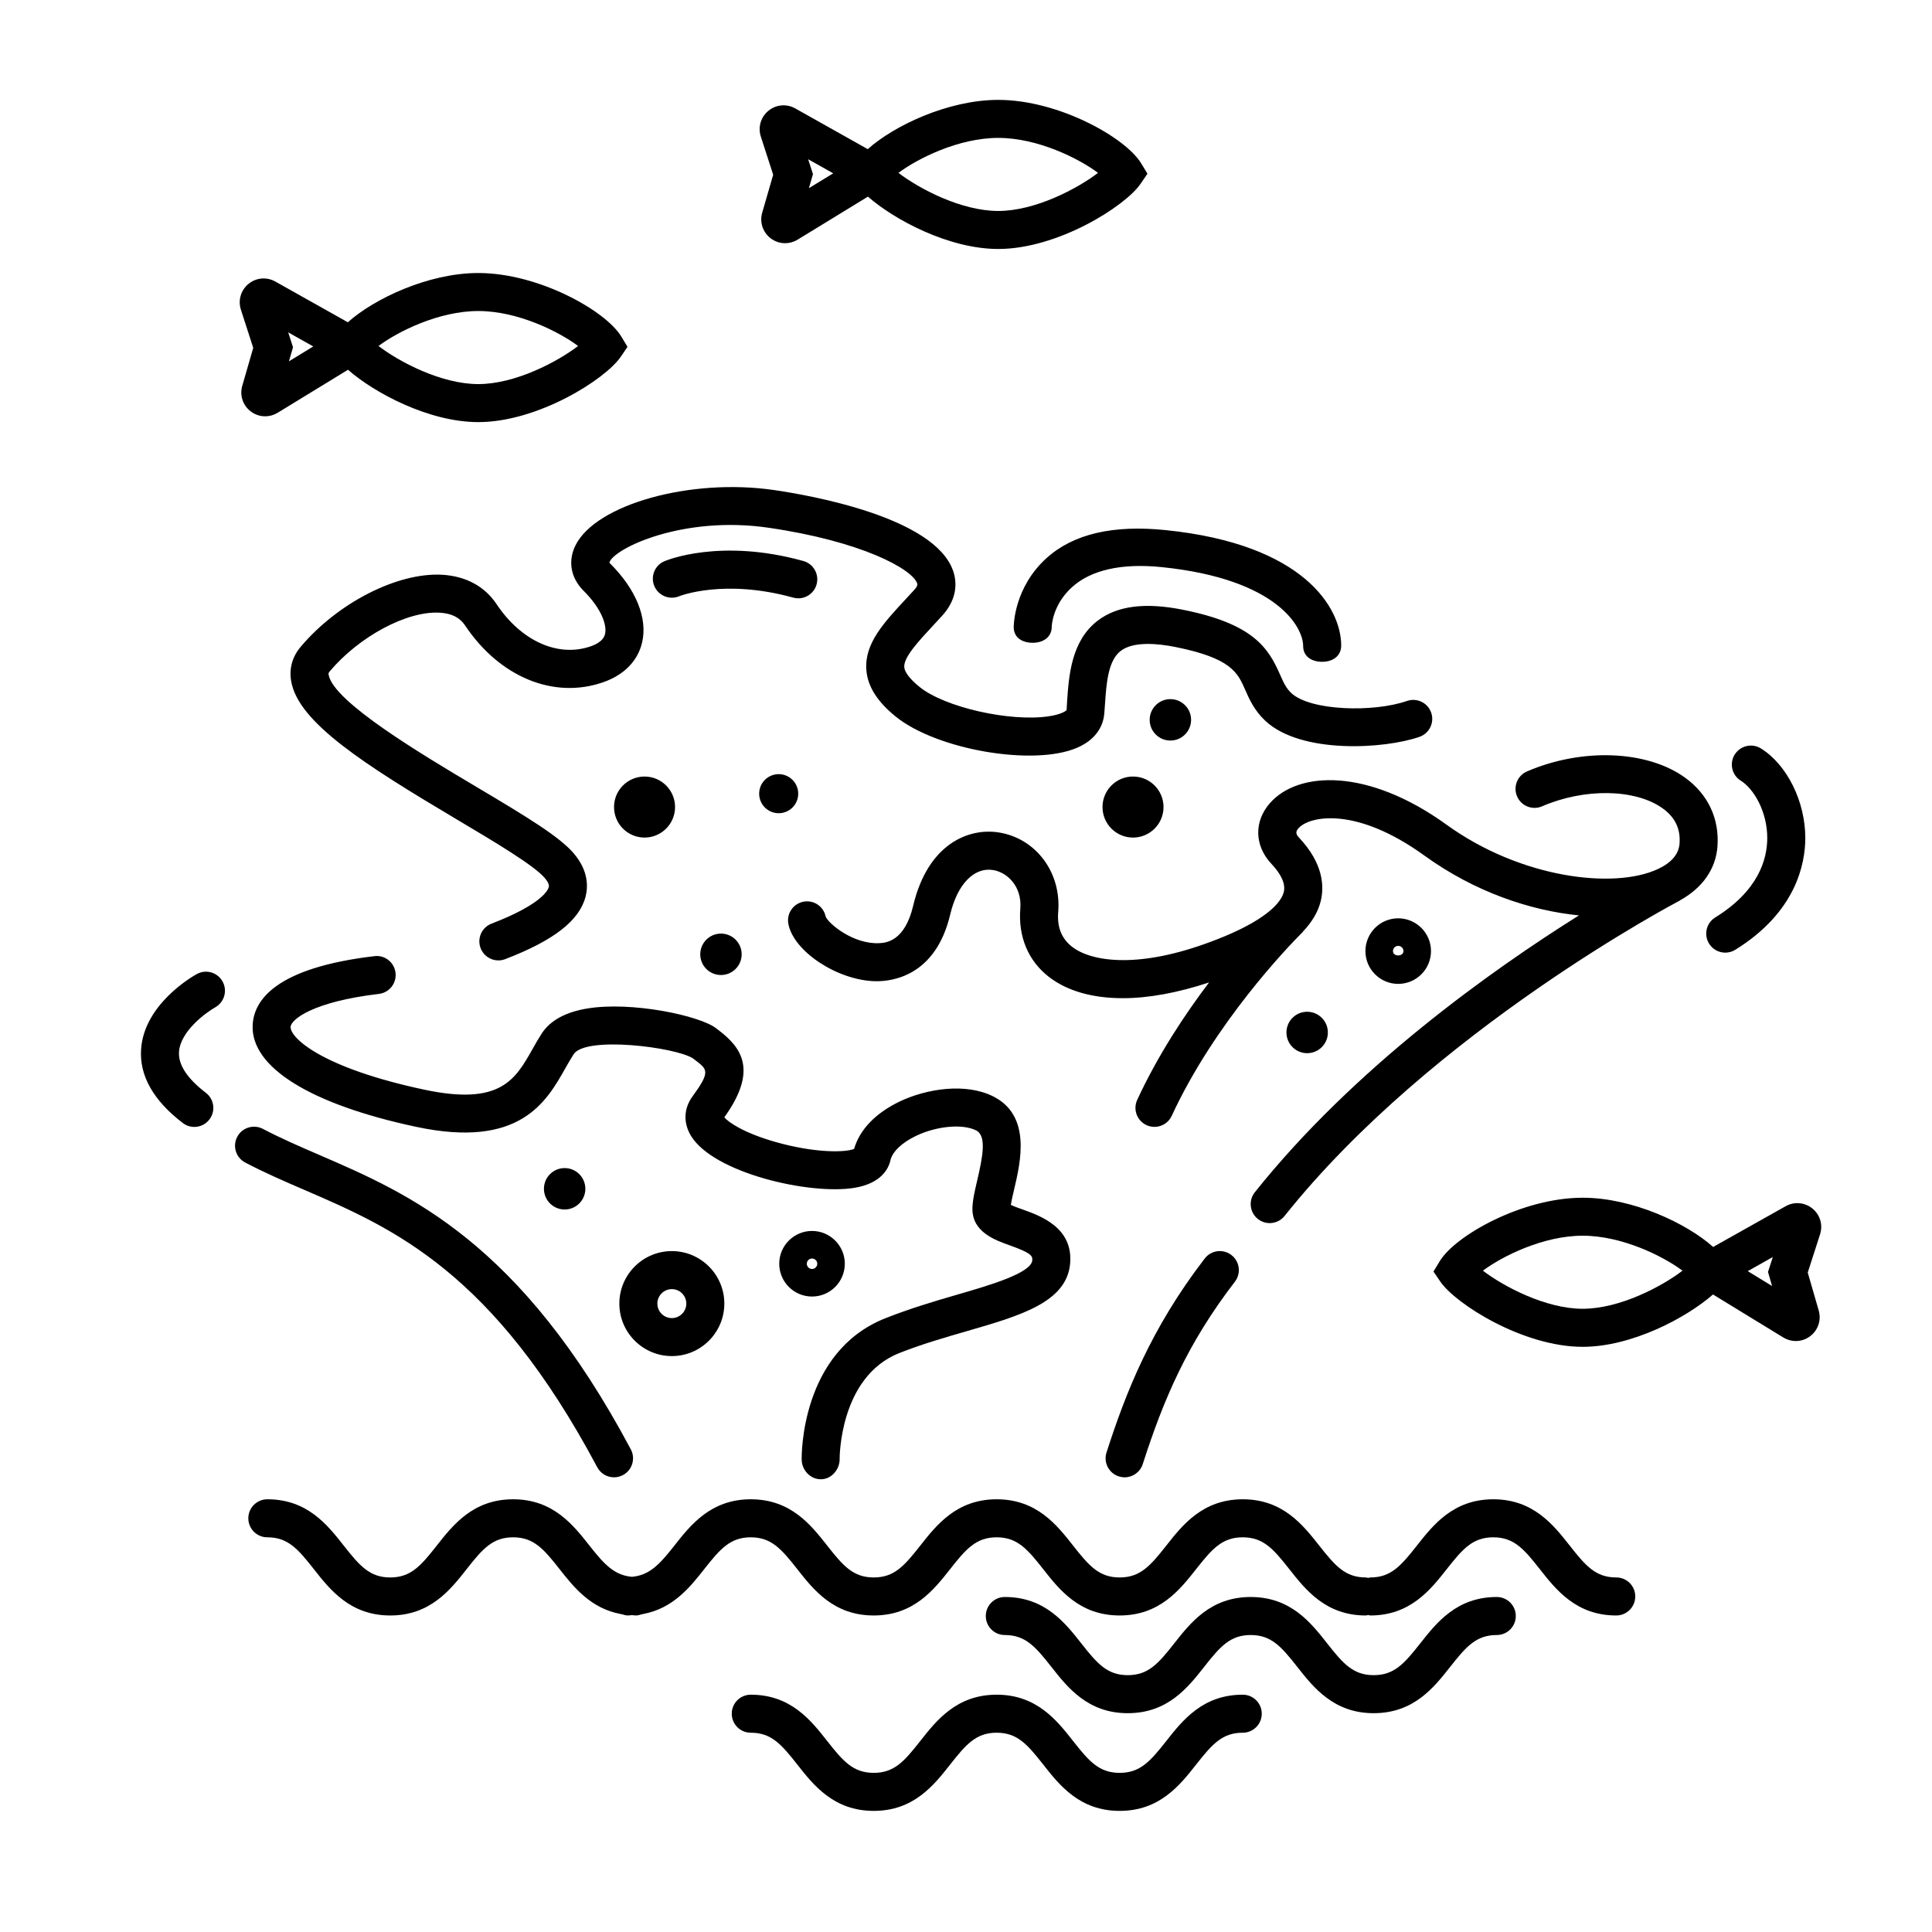
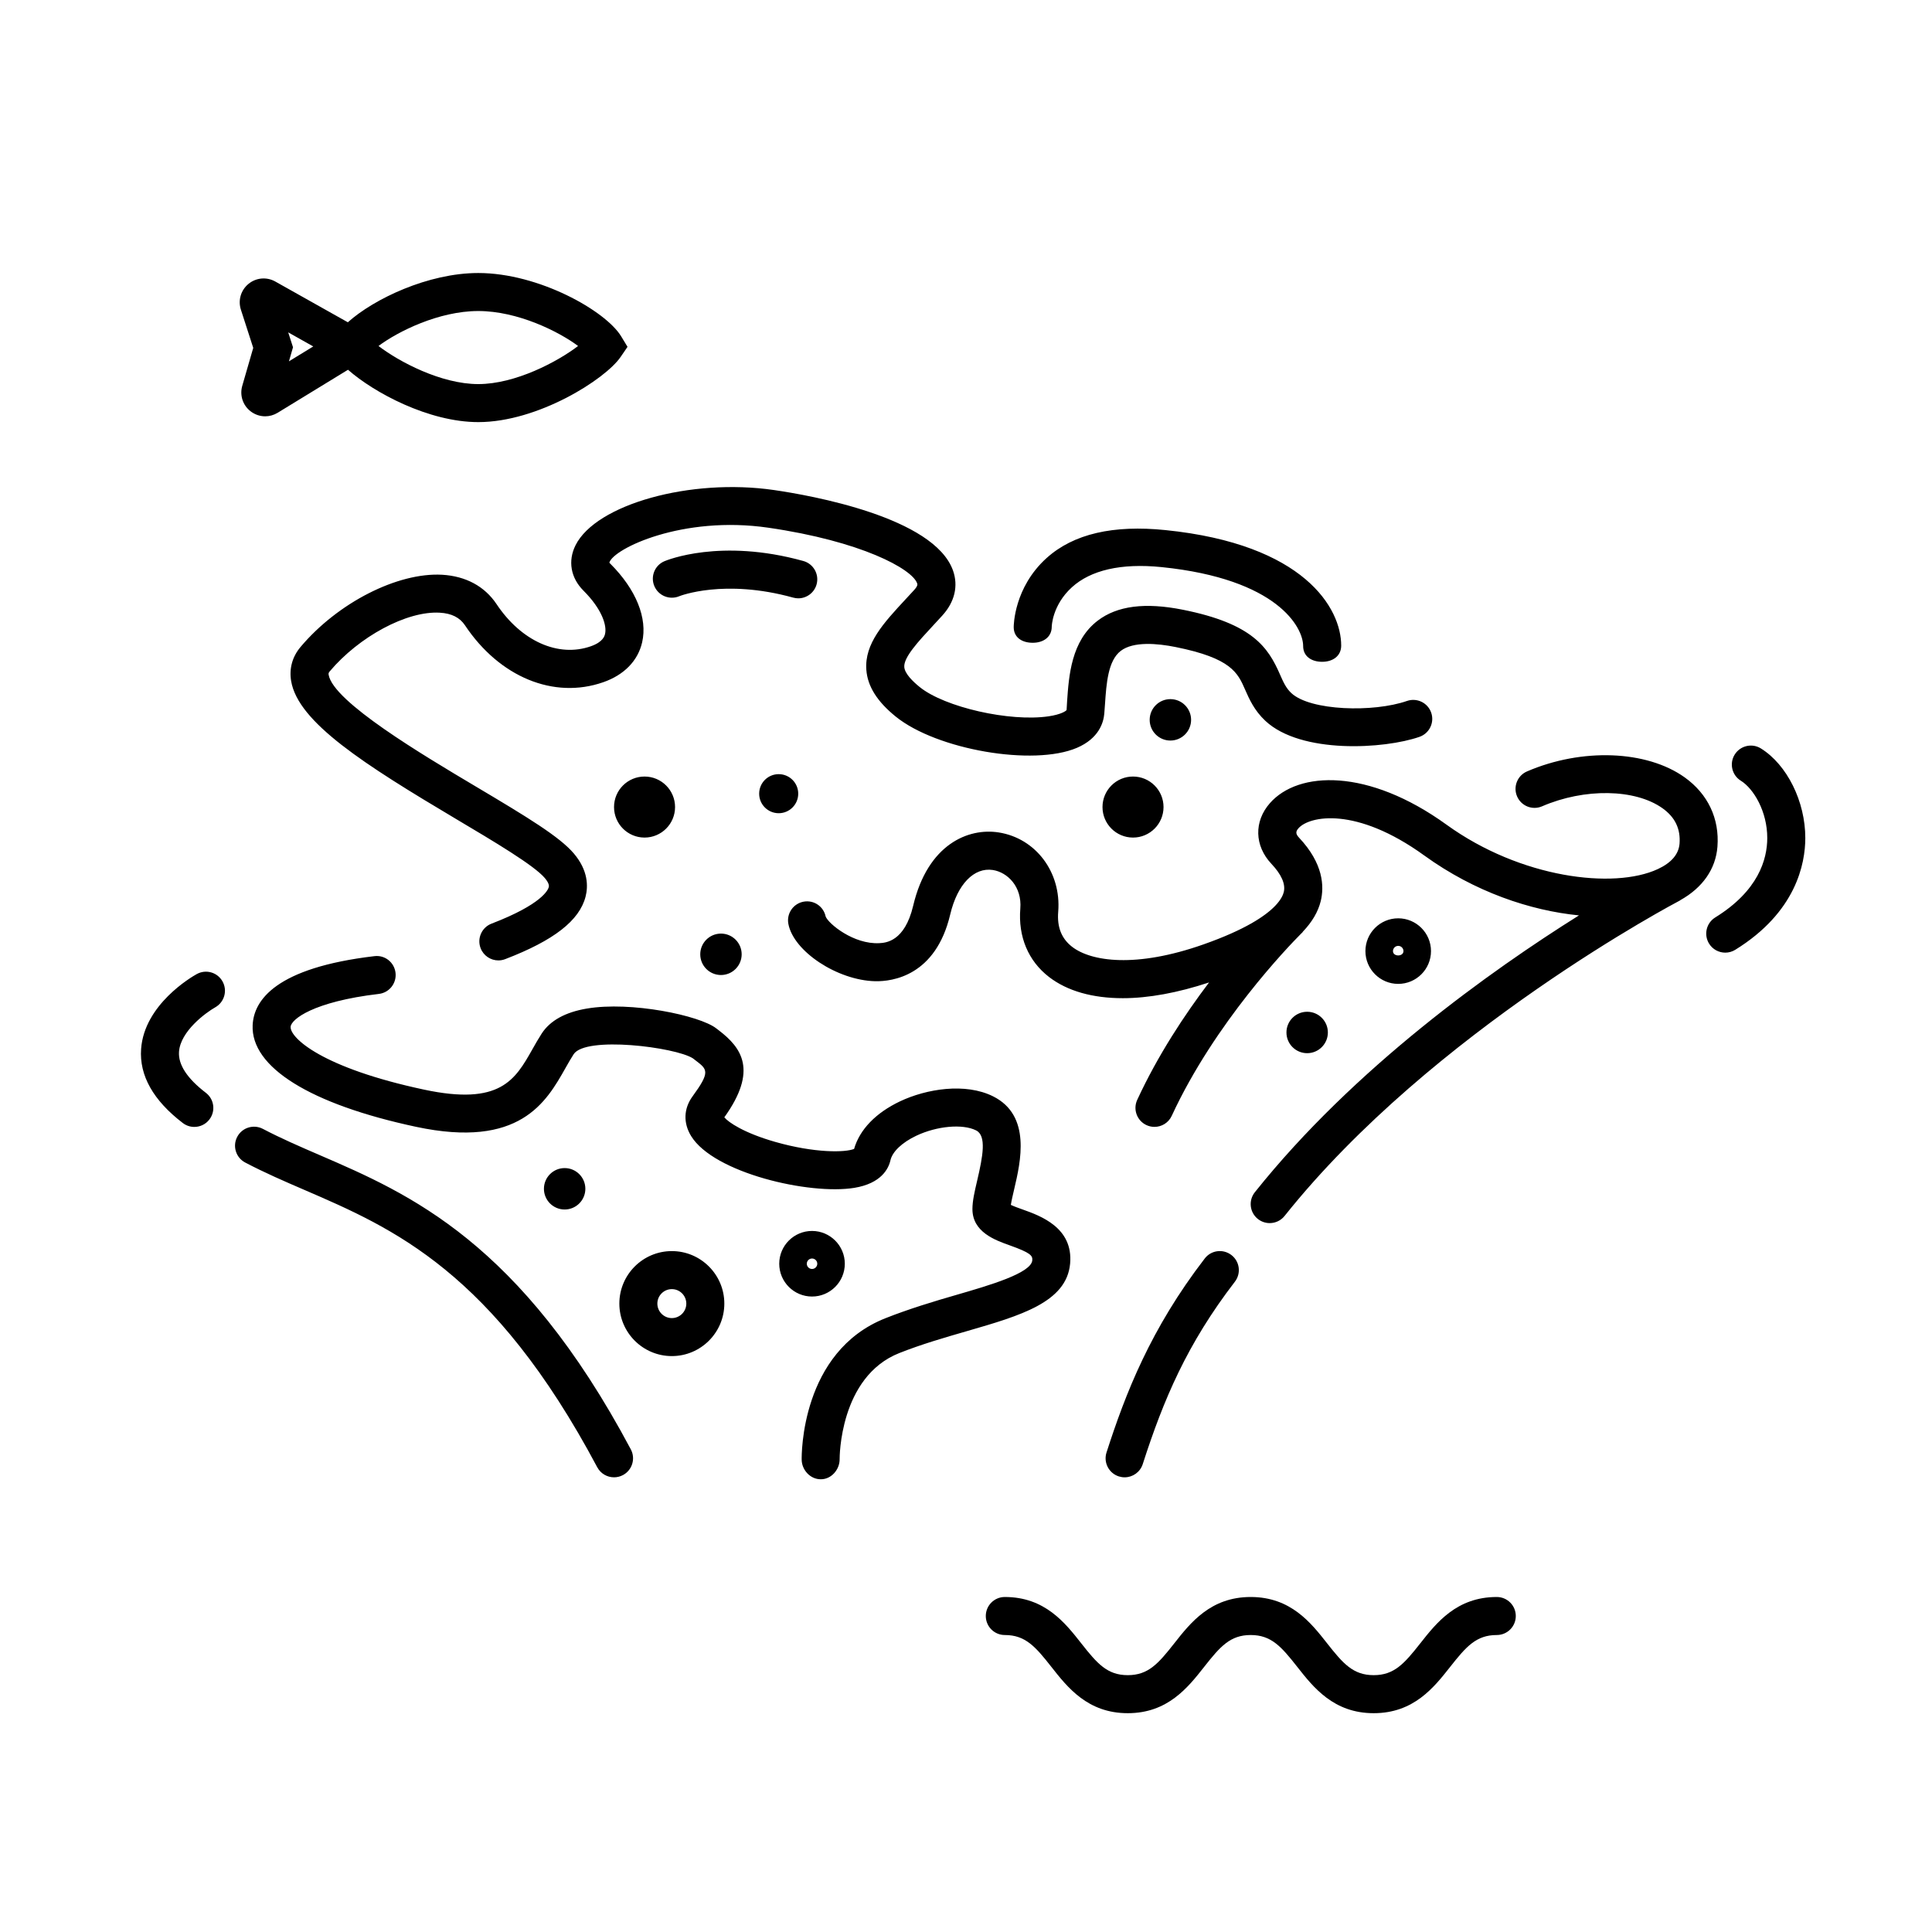
<svg xmlns="http://www.w3.org/2000/svg" fill="#000000" width="800px" height="800px" version="1.1" viewBox="144 144 512 512">
  <g>
-     <path d="m572.33 562.04c-5.438 0-8.098-3.043-12.332-8.434-4.301-5.473-9.664-12.281-20.258-12.281s-15.945 6.812-20.254 12.281c-4.238 5.387-6.898 8.434-12.328 8.434-0.211 0-0.395 0.098-0.598 0.121-0.207-0.023-0.387-0.121-0.598-0.121-5.445 0-8.105-3.047-12.348-8.434-4.309-5.473-9.668-12.281-20.27-12.281s-15.961 6.812-20.27 12.281c-4.242 5.379-6.902 8.434-12.348 8.434-5.438 0-8.102-3.043-12.34-8.434-4.301-5.473-9.664-12.281-20.258-12.281-10.59 0-15.945 6.812-20.25 12.281-4.238 5.387-6.891 8.434-12.324 8.434-5.438 0-8.098-3.043-12.332-8.434-4.301-5.473-9.664-12.281-20.258-12.281-10.59 0-15.945 6.812-20.25 12.281-3.918 4.988-6.586 7.848-11.25 8.266-4.664-0.418-7.324-3.281-11.246-8.266-4.301-5.473-9.652-12.281-20.242-12.281-10.59 0-15.934 6.812-20.238 12.281-4.231 5.387-6.887 8.434-12.312 8.434-5.43 0-8.09-3.043-12.328-8.434-4.301-5.473-9.656-12.281-20.25-12.281-2.785 0-5.039 2.254-5.039 5.039 0 2.785 2.254 5.039 5.039 5.039 5.43 0 8.086 3.043 12.324 8.434 4.301 5.473 9.656 12.281 20.254 12.281 10.59 0 15.934-6.812 20.238-12.281 4.231-5.387 6.887-8.434 12.312-8.434 5.426 0 8.086 3.043 12.316 8.434 3.699 4.707 8.191 10.367 16.105 11.875 0.047 0.02 0.098 0.02 0.141 0.035 0.133 0.023 0.25 0.055 0.383 0.074 0.469 0.145 0.938 0.293 1.457 0.293 0.383 0 0.711-0.07 1.078-0.086 0.367 0.016 0.695 0.086 1.078 0.086 0.52 0 0.988-0.152 1.457-0.293 0.133-0.02 0.25-0.055 0.383-0.074 0.047-0.02 0.098-0.016 0.141-0.035 7.914-1.508 12.41-7.168 16.113-11.875 4.238-5.387 6.891-8.434 12.324-8.434 5.438 0 8.098 3.043 12.332 8.434 4.301 5.473 9.664 12.281 20.258 12.281s15.945-6.812 20.25-12.281c4.238-5.387 6.891-8.434 12.324-8.434 5.438 0 8.102 3.043 12.34 8.434 4.301 5.473 9.664 12.281 20.258 12.281 10.602 0 15.961-6.812 20.27-12.281 4.242-5.379 6.902-8.434 12.348-8.434 5.445 0 8.105 3.047 12.348 8.434 4.309 5.473 9.668 12.281 20.27 12.281 0.211 0 0.395-0.098 0.598-0.121 0.207 0.023 0.387 0.121 0.598 0.121 10.594 0 15.945-6.812 20.254-12.281 4.238-5.387 6.898-8.434 12.328-8.434 5.438 0 8.098 3.043 12.332 8.434 4.301 5.473 9.664 12.281 20.258 12.281 2.785 0 5.039-2.254 5.039-5.039 0-2.789-2.242-5.039-5.027-5.039z" />
    <path d="m540.66 567.22c-10.602 0-15.961 6.812-20.27 12.281-4.242 5.379-6.902 8.434-12.348 8.434-5.438 0-8.102-3.043-12.34-8.434-4.301-5.473-9.664-12.281-20.258-12.281s-15.945 6.812-20.25 12.281c-4.238 5.387-6.891 8.434-12.324 8.434-5.43 0-8.09-3.043-12.328-8.434-4.301-5.473-9.664-12.281-20.258-12.281-2.785 0-5.039 2.254-5.039 5.039 0 2.785 2.254 5.039 5.039 5.039 5.438 0 8.098 3.043 12.332 8.434 4.301 5.473 9.656 12.281 20.254 12.281 10.59 0 15.945-6.812 20.25-12.281 4.238-5.387 6.891-8.434 12.324-8.434 5.438 0 8.102 3.043 12.34 8.434 4.301 5.473 9.664 12.281 20.258 12.281 10.602 0 15.961-6.812 20.27-12.281 4.242-5.379 6.902-8.434 12.348-8.434 2.785 0 5.039-2.254 5.039-5.039 0-2.789-2.254-5.039-5.039-5.039z" />
-     <path d="m473.34 593.11c-10.602 0-15.961 6.812-20.27 12.281-4.242 5.379-6.902 8.434-12.348 8.434-5.438 0-8.102-3.043-12.34-8.434-4.301-5.473-9.664-12.281-20.258-12.281-10.59 0-15.945 6.812-20.25 12.281-4.238 5.387-6.891 8.434-12.324 8.434-5.438 0-8.098-3.043-12.332-8.434-4.301-5.473-9.664-12.281-20.258-12.281-2.785 0-5.039 2.254-5.039 5.039 0 2.785 2.254 5.039 5.039 5.039 5.438 0 8.098 3.043 12.332 8.434 4.301 5.473 9.664 12.281 20.258 12.281s15.945-6.812 20.25-12.281c4.238-5.387 6.891-8.434 12.324-8.434 5.438 0 8.102 3.043 12.34 8.434 4.301 5.473 9.664 12.281 20.258 12.281 10.602 0 15.961-6.812 20.27-12.281 4.242-5.379 6.902-8.434 12.348-8.434 2.785 0 5.039-2.254 5.039-5.039 0-2.789-2.258-5.039-5.039-5.039z" />
-     <path d="m624.31 464.27c-2.035-1.656-4.828-1.891-7.094-0.609l-19.215 10.797c-6.906-6.195-21.289-13.047-34.57-13.047-16.055 0-33.762 10.027-37.859 16.785l-1.688 2.781 1.832 2.68c4.066 5.93 21.91 17.266 37.711 17.266 13.133 0 27.66-7.824 34.531-13.875l18.641 11.402c1.027 0.629 2.172 0.941 3.305 0.941 1.355 0 2.695-0.438 3.828-1.301 2.098-1.594 2.977-4.262 2.246-6.797l-2.906-10.051 3.258-10.125c0.812-2.508 0.016-5.191-2.019-6.848zm-60.879 26.57c-9.848 0-21.039-5.953-26.441-10.098 5.125-3.836 15.984-9.266 26.441-9.266 10.461 0 21.32 5.43 26.445 9.266-5.402 4.148-16.586 10.098-26.445 10.098zm50.188-6.031-6.449-3.945 6.641-3.734-1.273 3.949z" />
    <path d="m211.11 236.19-2.902 10.035c-0.734 2.523 0.137 5.195 2.223 6.793 1.145 0.871 2.488 1.309 3.844 1.309 1.137 0 2.277-0.312 3.305-0.938l18.645-11.402c6.867 6.051 21.387 13.875 34.527 13.875 15.809 0 33.66-11.336 37.715-17.266l1.832-2.68-1.684-2.781c-4.102-6.758-21.809-16.785-37.867-16.785-13.273 0-27.66 6.856-34.566 13.055l-19.227-10.801c-2.277-1.273-5.074-1.039-7.098 0.625-2.023 1.656-2.82 4.344-2.016 6.836zm59.641-9.766c10.453 0 21.32 5.43 26.445 9.266-5.402 4.141-16.59 10.098-26.445 10.098-9.855 0-21.043-5.953-26.441-10.098 5.121-3.836 15.988-9.266 26.441-9.266zm-43.734 9.387-6.445 3.945 1.078-3.727-1.273-3.949z" />
-     <path d="m348.9 190.31-2.902 10.039c-0.734 2.523 0.137 5.195 2.227 6.793 1.137 0.871 2.484 1.309 3.84 1.309 1.137 0 2.281-0.312 3.305-0.938l18.645-11.406c6.867 6.051 21.387 13.875 34.527 13.875 15.809 0 33.66-11.336 37.715-17.266l1.832-2.68-1.688-2.781c-4.102-6.762-21.809-16.785-37.867-16.785-13.273 0-27.66 6.856-34.566 13.055l-19.227-10.801c-2.277-1.273-5.074-1.039-7.098 0.625-2.023 1.656-2.82 4.344-2.016 6.836zm59.641-9.766c10.453 0 21.32 5.438 26.445 9.266-5.402 4.141-16.59 10.098-26.445 10.098-9.855 0-21.043-5.953-26.441-10.098 5.125-3.828 15.988-9.266 26.441-9.266zm-43.73 9.387-6.445 3.941 1.078-3.723-1.273-3.949z" />
    <path d="m349.08 273.86c9.859 1.43 42.422 7.199 47.469 21.316 1.465 4.102 0.457 8.348-2.836 11.961l-2.293 2.488c-4.098 4.41-7.961 8.578-7.777 11.141 0.125 1.762 2.293 3.859 4.09 5.309 6.629 5.359 23.855 9.266 34.145 7.758 3.305-0.488 4.59-1.387 4.781-1.668l0.133-2.297c0.465-6.762 1.094-16.02 8.105-21.383 5.18-3.953 12.574-4.902 22.609-2.891 18.434 3.688 22.547 9.941 25.695 17.129 0.883 2.012 1.578 3.602 3.012 4.949 5.031 4.719 21.793 5.18 30.648 2.09 2.637-0.91 5.5 0.469 6.418 3.09 0.918 2.625-0.469 5.5-3.094 6.418-9.227 3.234-31.398 4.625-40.859-4.246-2.949-2.762-4.281-5.809-5.356-8.258-1.961-4.473-3.652-8.332-18.438-11.297-4.762-0.957-11.156-1.551-14.52 1.023-3.391 2.59-3.805 8.688-4.172 14.066l-0.191 2.57c-0.191 2.309-1.387 6.551-7.246 9.055-11.531 4.934-37.121 0.527-48.008-8.266-4.938-3.988-7.492-8.055-7.805-12.426-0.5-6.926 4.57-12.391 10.438-18.715l2.238-2.422c1.023-1.117 0.871-1.547 0.785-1.773-1.367-3.836-14.844-11.164-39.422-14.73-22.758-3.316-41.117 5.562-42.148 9.266 0.039 0.023 0.121 0.137 0.277 0.289 6.82 6.82 9.891 14.414 8.418 20.824-1.125 4.898-4.785 8.652-10.328 10.574-13.094 4.566-27.473-1.367-36.621-15.09-1.379-2.07-3.559-3.164-6.656-3.34-8.734-0.535-21.438 6.348-29.199 15.559-0.316 0.379-0.328 0.555-0.277 0.891 1.211 7.152 24.859 21.199 38.98 29.598 13.68 8.125 22.25 13.332 26.008 17.77 3.828 4.519 3.797 8.711 3.102 11.422-1.633 6.352-8.402 11.617-21.305 16.57-0.594 0.227-1.203 0.336-1.805 0.336-2.023 0-3.934-1.234-4.707-3.238-0.996-2.602 0.301-5.512 2.898-6.508 13.383-5.133 14.977-8.953 15.16-9.664 0.059-0.227 0.23-0.91-1.039-2.414-2.852-3.371-13.332-9.598-23.457-15.613-24.465-14.535-41.926-25.668-43.77-36.586-0.559-3.324 0.309-6.457 2.504-9.062 9.914-11.75 25.711-19.754 37.473-19.121 6.301 0.359 11.305 3.059 14.473 7.809 6.523 9.777 16.309 14.168 24.93 11.16 3.32-1.152 3.688-2.777 3.812-3.309 0.492-2.144-0.711-6.434-5.723-11.445-3.391-3.391-4.176-7.883-2.102-12.031 5.445-10.867 30.484-17.836 52.551-14.637zm12.395 262.16h0.082c2.777 0 4.992-2.59 4.957-5.371-0.004-0.211-0.09-21.793 15.828-28.082 5.918-2.344 12.027-4.106 17.93-5.812 14.16-4.098 26.391-7.637 27.32-17.875 0.867-9.559-7.883-12.68-12.594-14.359-0.957-0.336-2.277-0.812-3.113-1.211 0.176-1.133 0.539-2.695 0.875-4.121 1.719-7.316 4.59-19.559-5.578-24.645-7.356-3.672-17.68-1.988-24.668 1.324-6.41 3.039-10.699 7.481-12.168 12.602-2.262 0.969-10.395 1.152-20.938-1.863-8.242-2.359-12.367-5.176-13.457-6.504 8.941-12.449 4.59-18.438-1.465-23.055l-0.691-0.531c-4.379-3.406-22.609-7.231-34.301-5.231-5.691 0.957-9.707 3.184-11.934 6.609-0.855 1.32-1.656 2.731-2.469 4.172-4.555 8.062-8.484 15.012-28.719 10.695-27.031-5.762-35.492-13.695-35.355-16.629 0.098-1.965 5.93-6.68 23.387-8.734 2.766-0.324 4.734-2.832 4.414-5.594-0.324-2.762-2.801-4.758-5.594-4.414-26.113 3.078-31.961 11.645-32.27 18.277-0.52 11.148 15.27 20.973 43.328 26.957 27.461 5.844 34.477-6.551 39.586-15.602 0.711-1.254 1.402-2.488 2.152-3.637 3.164-4.887 26.918-1.895 31.594 1.082l0.762 0.586c3.09 2.359 3.918 2.988-0.828 9.473-2.379 3.246-2.519 7.09-0.387 10.551 6.004 9.766 31.336 15.66 43.254 13.715 7.144-1.18 9.059-5.09 9.562-7.305 0.52-2.289 3.078-4.715 6.848-6.504 5.465-2.586 12.281-3.211 15.852-1.414 2.82 1.406 1.789 6.871 0.277 13.332-0.672 2.863-1.25 5.34-1.25 7.512 0 6.086 5.969 8.227 9.922 9.633 5.527 1.969 6.051 2.727 5.941 3.961-0.309 3.391-11.27 6.594-20.082 9.145-5.844 1.688-12.473 3.672-18.832 6.191-22.453 8.871-22.219 36.324-22.199 37.488 0.031 2.738 2.285 5.188 5.019 5.188zm221.83-161.69c-11.637 5.391-36.32 2.414-55.949-11.773-20.816-15.043-39.309-14.27-46.824-5.707-4.254 4.836-4.098 11.285 0.379 16.043 2.707 2.871 3.812 5.402 3.301 7.516-0.191 0.785-0.746 2.051-2.289 3.656-0.016 0.016-0.023 0.023-0.039 0.039-2.59 2.676-7.926 6.281-18.895 10.152-18.051 6.375-29.84 4.523-34.844 0.676-2.832-2.18-4.047-5.234-3.707-9.332 0.84-10.418-5.926-19.441-15.742-20.992-8.031-1.281-18.824 3.059-22.695 19.422-2.254 9.539-7.297 9.82-8.953 9.914-6.82 0.383-13.508-5.152-14.242-7.055-0.551-2.68-3.125-4.445-5.863-3.934-2.734 0.516-4.535 3.148-4.019 5.879 1.367 7.297 12.984 14.965 23.016 15.199 4.527 0.09 16.02-1.379 19.875-17.684 1.91-8.074 6.34-12.555 11.309-11.789 3.879 0.613 7.742 4.402 7.269 10.223-0.598 7.445 2.102 13.879 7.613 18.129 4.856 3.738 11.566 5.617 19.547 5.617 6.812 0 14.57-1.43 22.863-4.172-6.492 8.578-13.574 19.285-19.043 31.125-1.164 2.523-0.066 5.523 2.465 6.688 0.684 0.316 1.402 0.465 2.106 0.465 1.906 0 3.727-1.082 4.578-2.926 11.422-24.727 30.988-44.965 34.148-48.141 0.059-0.055 0.109-0.117 0.172-0.172 0.18-0.18 0.293-0.289 0.309-0.301 0.066-0.066 0.09-0.156 0.152-0.223 2.414-2.543 4.012-5.223 4.711-8.09 0.941-3.879 0.711-9.941-5.758-16.801-1.008-1.074-0.832-1.699-0.141-2.484 2.84-3.231 15.191-5.91 33.348 7.227 13.375 9.668 28.102 14.59 40.98 15.863-23.125 14.5-59.582 40.375-85.898 73.371-1.734 2.176-1.375 5.344 0.797 7.078 0.934 0.734 2.035 1.098 3.141 1.098 1.48 0 2.949-0.648 3.945-1.895 39.195-49.152 104.11-83.25 104.76-83.594 0.051-0.023 0.082-0.074 0.133-0.105 5.879-3.281 9.367-8.238 9.82-14.16 0.57-7.441-2.519-13.969-8.699-18.383-10.078-7.184-27.242-7.828-41.77-1.562-2.555 1.102-3.727 4.066-2.625 6.621 1.098 2.551 4.066 3.734 6.621 2.625 11.254-4.867 24.68-4.648 31.922 0.516 3.336 2.383 4.812 5.461 4.508 9.41-0.238 2.789-2.172 5.051-5.789 6.723zm-120.04 103.19c-14.34 18.637-20.984 35.719-26.027 51.402-0.852 2.644 0.605 5.488 3.254 6.34 0.52 0.16 1.031 0.242 1.547 0.242 2.133 0 4.106-1.359 4.797-3.492 5.508-17.125 11.77-31.902 24.426-48.352 1.691-2.207 1.285-5.367-0.926-7.062-2.211-1.699-5.371-1.297-7.07 0.922zm-160.99 55.309c0.906 1.703 2.644 2.672 4.453 2.672 0.797 0 1.605-0.188 2.363-0.59 2.453-1.309 3.391-4.359 2.082-6.816-29.266-55.004-58.734-67.734-82.406-77.961-5.316-2.297-10.332-4.465-15.094-6.969-2.473-1.289-5.512-0.348-6.805 2.109-1.301 2.465-0.348 5.512 2.109 6.805 5.109 2.684 10.297 4.934 15.789 7.301 23.383 10.102 49.898 21.555 77.508 73.449zm-106.15-130.68c-1.422 0.789-13.887 8.082-14.73 19.828-0.508 7.031 3.211 13.633 11.043 19.629 0.91 0.699 1.988 1.039 3.055 1.039 1.516 0 3.019-0.68 4.004-1.98 1.691-2.207 1.27-5.371-0.941-7.059-4.957-3.797-7.356-7.457-7.117-10.883 0.371-5.41 7.062-10.34 9.609-11.777 2.418-1.367 3.281-4.422 1.93-6.848-1.348-2.438-4.418-3.312-6.852-1.949zm225.21-110.24c-8.609 7.789-8.691 17.844-8.691 18.289 0.004 2.781 2.258 4.144 5.039 4.144h0.012c2.781 0 5.031-1.492 5.027-4.273 0-0.066 0.133-5.723 5.371-10.465 4.953-4.484 12.941-6.41 23.746-5.316 30.797 3.141 37.52 16.035 37.508 20.906-0.004 2.781 2.25 4.188 5.031 4.188h0.012c2.781 0 5.031-1.496 5.039-4.277 0.02-9.891-9.766-26.883-46.562-30.625-13.77-1.41-24.375 0.953-31.531 7.43zm184 58.984c3.402 2.109 7.012 8.152 7.008 15.184-0.004 5.723-2.41 14.027-13.785 21.055-2.367 1.461-3.098 4.566-1.637 6.934 0.945 1.543 2.606 2.394 4.293 2.394 0.906 0 1.812-0.242 2.641-0.75 16.137-9.969 18.559-22.832 18.57-29.613 0.012-9.68-4.832-19.445-11.77-23.754-2.367-1.473-5.473-0.734-6.938 1.621-1.473 2.356-0.746 5.465 1.617 6.93zm-298.61 6.984c0 4.465 3.621 8.086 8.086 8.086s8.086-3.621 8.086-8.086c0-4.465-3.621-8.086-8.086-8.086s-8.086 3.617-8.086 8.086zm129.45 0c0 4.465 3.621 8.086 8.086 8.086 4.465 0 8.086-3.621 8.086-8.086 0-4.465-3.621-8.086-8.086-8.086-4.461-0.008-8.086 3.617-8.086 8.086zm-85.812-8.719c-2.856 0-5.176 2.316-5.176 5.176 0 2.856 2.316 5.176 5.176 5.176 2.856 0 5.176-2.316 5.176-5.176 0.004-2.856-2.312-5.176-5.176-5.176zm-20.789 47.742c0 3.031 2.457 5.488 5.488 5.488 3.027 0 5.488-2.457 5.488-5.488s-2.457-5.488-5.488-5.488c-3.027 0-5.488 2.461-5.488 5.488zm-41.426 62.141c0 3.031 2.457 5.488 5.488 5.488s5.488-2.457 5.488-5.488-2.457-5.488-5.488-5.488-5.488 2.461-5.488 5.488zm207.75-41.426c0-3.031-2.457-5.488-5.488-5.488s-5.488 2.457-5.488 5.488 2.457 5.488 5.488 5.488 5.488-2.457 5.488-5.488zm-41.734-77.363c3.031 0 5.488-2.457 5.488-5.488s-2.457-5.488-5.488-5.488c-3.027 0-5.488 2.457-5.488 5.488s2.453 5.488 5.488 5.488zm-132.12 135.3c7.668 0 13.91 6.238 13.91 13.91s-6.238 13.914-13.91 13.914c-7.672 0-13.91-6.242-13.91-13.914s6.242-13.91 13.91-13.91zm0 10.078c-2.117 0-3.836 1.719-3.836 3.836 0 2.117 1.719 3.84 3.836 3.84 2.117 0 3.836-1.723 3.836-3.84-0.004-2.117-1.719-3.836-3.836-3.836zm37.152 1.965c-4.793 0-8.691-3.894-8.691-8.691s3.894-8.691 8.691-8.691c4.785 0 8.688 3.894 8.688 8.691-0.004 4.797-3.898 8.691-8.688 8.691zm1.391-8.691c0-0.762-0.625-1.387-1.387-1.387-0.766 0-1.391 0.625-1.391 1.387 0 0.762 0.625 1.387 1.391 1.387 0.762 0 1.387-0.625 1.387-1.387zm153.95-74.164c-4.785 0-8.688-3.894-8.688-8.691 0-4.793 3.894-8.688 8.688-8.688 4.793 0 8.691 3.894 8.691 8.688 0 4.797-3.894 8.691-8.691 8.691zm1.395-8.688c0-0.766-0.625-1.387-1.391-1.387-0.762 0-1.387 0.625-1.387 1.387-0.004 1.535 2.777 1.527 2.777 0zm-155.53-97.18c0.742-2.68-0.828-5.457-3.508-6.203-21.996-6.106-36.234-0.188-36.832 0.066-2.559 1.094-3.742 4.055-2.644 6.613 1.094 2.559 4.066 3.727 6.613 2.648 0.117-0.047 11.848-4.699 30.168 0.379 0.453 0.125 0.906 0.188 1.355 0.188 2.199 0 4.231-1.461 4.848-3.691z" />
  </g>
</svg>